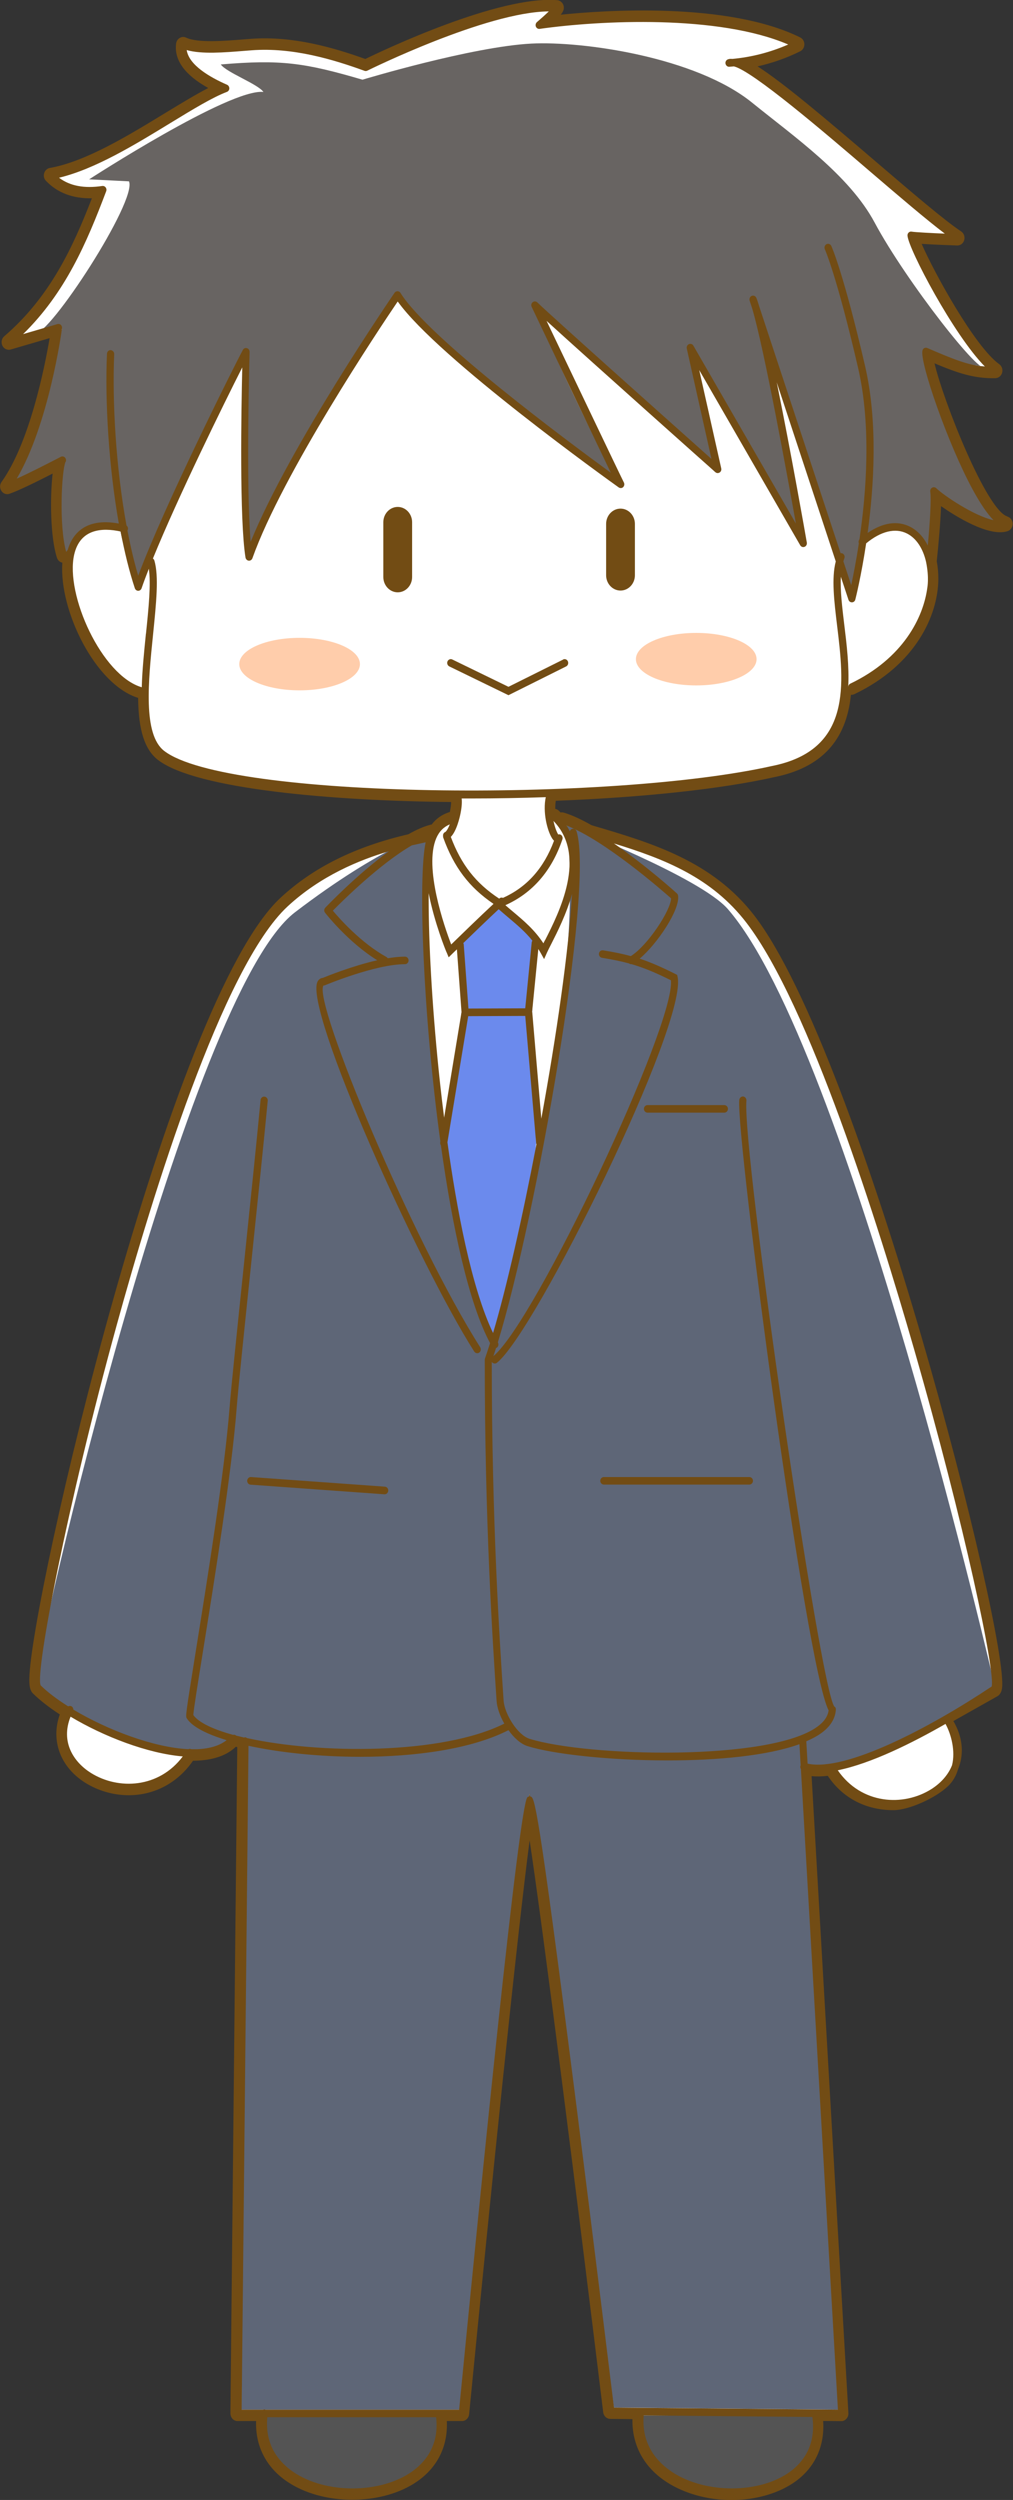
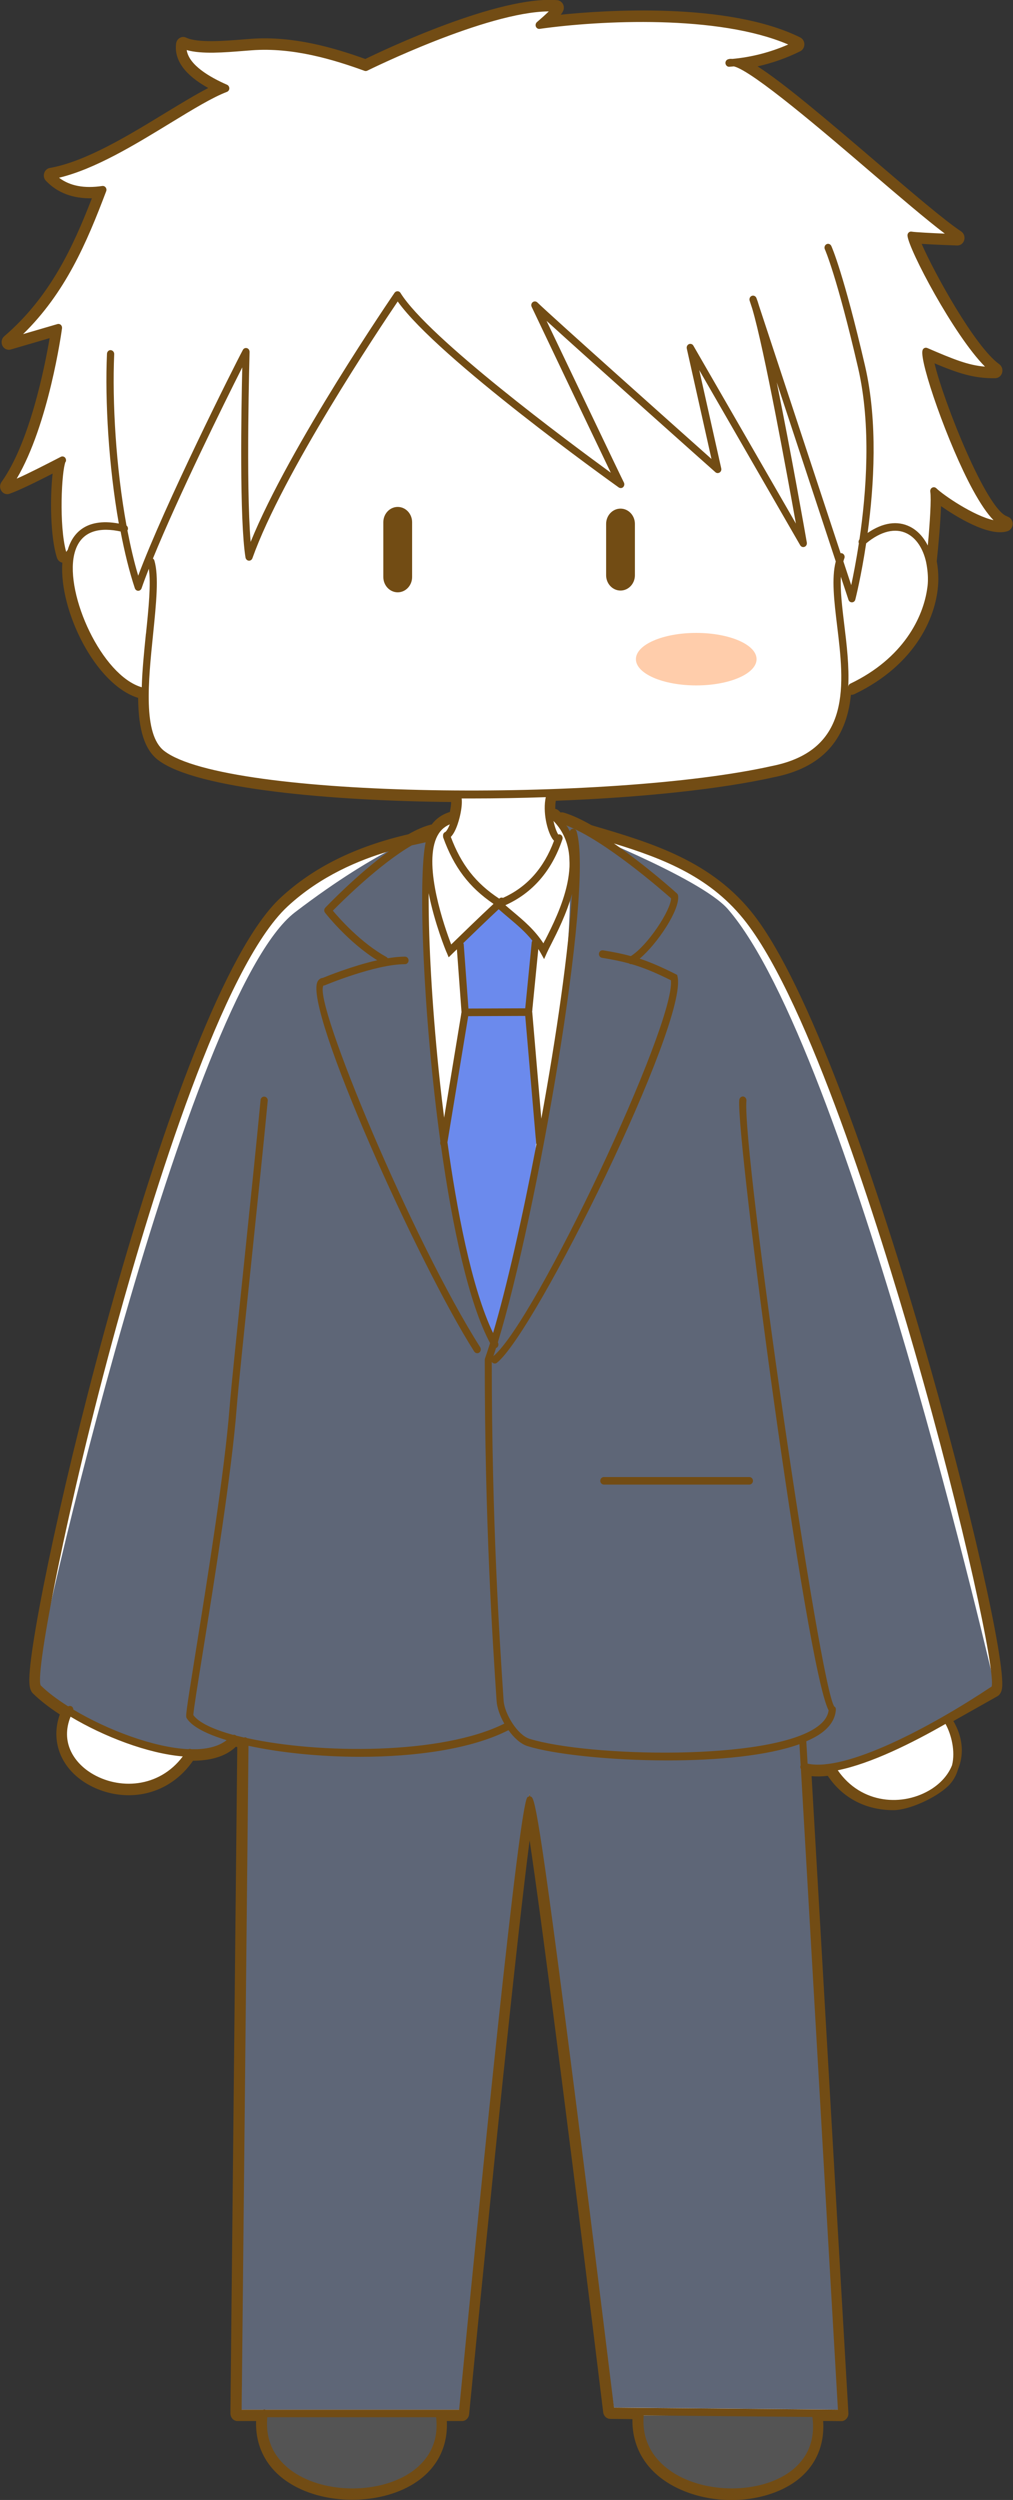
<svg xmlns="http://www.w3.org/2000/svg" id="_レイヤー_2" data-name="レイヤー 2" viewBox="0 0 131.63 324.65">
  <rect x="0" y="0" width="131.63" height="324.65" fill="#333333" stroke="none" />
  <defs>
    <style>
      .cls-1 {
        fill: #6b8aed;
      }

      .cls-2 {
        fill: #fff;
      }

      .cls-3 {
        fill: #724c14;
      }

      .cls-4 {
        fill: #5e6677;
      }

      .cls-5 {
        fill: #545454;
      }

      .cls-6 {
        fill: #686462;
      }

      .cls-7 {
        fill: #ffcdab;
      }
    </style>
  </defs>
  <g id="_レイヤー_2-2" data-name="レイヤー 2">
    <g>
      <g>
        <path class="cls-2" d="M130.87,67.95c-3.25-.85-9.47-17.44-10.02-21.18,3.6,1.54,5.74,2.33,8.55,2.24.2,0,.38-.15.43-.36.06-.21-.02-.43-.19-.55-3.55-2.54-9.47-13.68-10.56-16.59,1.65.13,5.18.26,5.35.26.22,0,.4-.14.46-.35.06-.21-.02-.45-.2-.56-2.16-1.42-6.44-5.08-10.96-8.95-7.77-6.65-13.4-11.37-16.58-13.13,2.31-.39,4.55-1.12,6.69-2.17.17-.08.27-.26.27-.45s-.11-.37-.27-.45c-8.58-4.22-23.58-3.79-32.2-2.76.57-.53,1.07-1.06,1.18-1.36.05-.14.04-.31-.04-.44-.08-.13-.21-.22-.36-.23-7.69-.63-22.97,6.75-24.87,7.68-4.08-1.47-9.41-3.05-14.84-2.65l-1.04.08c-2.55.21-6.03.49-7.63-.28-.13-.07-.29-.06-.42.02-.13.08-.22.21-.24.37-.26,2.1,1.36,4.02,4.8,5.71-1.79.83-3.97,2.16-6.43,3.66-4.89,2.98-10.43,6.36-15.16,7.2-.17.03-.32.16-.37.34-.05.18,0,.37.12.5,1.54,1.61,3.68,2.3,6.35,2.08-2.65,6.93-5.65,13.55-11.81,18.83-.17.15-.22.4-.12.61.1.21.33.31.54.25l5.77-1.69c-.47,2.98-2.45,14.05-6.46,19.66-.12.17-.13.41,0,.59.12.18.33.25.53.18,1.49-.52,4.41-2.01,6.33-3-.45,2.71-.53,8.7.42,11.61.08.26.35.39.59.31.09-.03.15-.09.2-.16-.86,5.95,3.98,16.32,9.7,17.82.03,0,.05,0,.08.01-.01,3.55.51,6.6,2.38,8.04,4.52,3.5,20.8,5.25,38.27,5.38.06.37.04,1.18-.25,2.32,0,.01,0,.02,0,.03-.11-.07-.24-.09-.37-.04-.9.3-1.62.86-2.14,1.65-.09-.04-.19-.06-.29-.03-.87.23-1.81.67-2.79,1.22-3.94.91-10.79,2.9-16.45,8.14-14.31,13.25-32.3,90.85-32.47,101.04-.01.84.08,1.28.32,1.52.97.96,2.27,1.95,3.77,2.9-1.37,3.28-.25,6.62,2.95,8.64,1.6,1.01,3.5,1.56,5.42,1.56,3.02,0,6.09-1.38,8.13-4.49.08,0,.16.01.24.01.22,0,.44,0,.66-.02,2.12-.11,3.73-.73,4.78-1.85.26.07.52.13.79.2l-.89,86.92c0,.13.05.26.13.35s.21.15.33.15h2.91c-.29,3.27,1.03,6.07,3.79,7.94,2.24,1.52,5.23,2.28,8.21,2.28s6.01-.77,8.21-2.32c2.66-1.86,3.9-4.66,3.57-7.9h2.47c.24,0,.44-.19.46-.44,2.71-27.87,6.88-68.58,8.3-77.63,1.56,9.04,6.67,49.58,10.05,77.36.03.25.23.43.46.43l3.37.03c-.24,3.41,1.24,6.33,4.22,8.26,2.32,1.5,5.27,2.24,8.17,2.24s5.92-.79,8.08-2.37c2.55-1.86,3.69-4.66,3.3-7.92l2.87.03c.12,0,.25-.06.34-.15.09-.1.13-.23.13-.37l-4.81-83.3c.4.07.82.11,1.26.11.49,0,1.02-.04,1.56-.12,2.03,3.24,5.23,4.49,8.31,4.49,1.93,0,5.31-1.55,6.82-3.04,2.2-2.16,1.38-6.15.16-8.16l6.32-3.56c.26-.18.32-.53.34-.64,1-6.43-18.23-81.9-32.05-99.94-5.39-7.03-13.25-9.34-20.86-11.59l-.1-.03s-.03,0-.04,0c-1.26-.72-2.48-1.3-3.56-1.62-.15-.04-.29,0-.41.09-.14-.15-.28-.3-.43-.44-.17-.16-.4-.16-.58-.03-.07-.72-.05-1.47.14-2.11,10.96-.41,21.38-1.44,28.63-3.07,7.15-1.43,9.29-5.78,9.66-10.72.25.01.45.02.5.02.06,0,.13-.01.19-.04,7.76-3.72,10.58-9.91,10.63-14.47,0-.81-.07-1.58-.22-2.29.29-2.67.59-6.17.58-8.12,1.98,1.49,6.62,4.46,8.96,3.7.2-.06.34-.26.33-.49,0-.22-.15-.41-.35-.47Z" />
        <path class="cls-4" d="M4.28,219.89c.3-5.6,20.11-90.77,34.05-101.42,11.34-8.66,17.72-10.46,17.72-10.46-2.53,19.27,2.78,57.54,7.87,65.57,6.69-21.92,11.73-51.09,9.7-66.39,0,0,17.34,6.7,20.97,10.88,15.6,18,34.8,101.44,34.8,101.44-7.94,5.16-15.72,9.23-24.48,10.26l4.45,83.15-29.6-.28-10.95-79.69-8.61,79.96h-28.82l.34-87.27c-5.54,4.06-15.15,1.37-27.45-5.75Z" />
-         <path class="cls-3" d="M83.67,144c0,.27.21.49.47.49h9.98c.26,0,.47-.22.47-.49s-.21-.49-.47-.49h-9.98c-.26,0-.47.22-.47.49Z" />
        <path class="cls-3" d="M78,192.3c0,.27.21.49.47.49h18.9c.26,0,.47-.22.47-.49s-.21-.49-.47-.49h-18.9c-.26,0-.47.22-.47.49Z" />
-         <path class="cls-3" d="M32.12,192.27c-.02.27.18.51.43.53l17.4,1.25s.02,0,.03,0c.24,0,.45-.2.47-.46.02-.27-.18-.51-.43-.53l-17.4-1.25c-.25-.02-.48.19-.5.46Z" />
        <path class="cls-5" d="M82.73,313.67h23.78s.1,10.68-11.89,10.3c-11.99-.39-11.27-9.5-11.89-10.3Z" />
        <path class="cls-5" d="M33.87,313.67h23.78s.1,10.68-11.89,10.3c-11.99-.39-11.27-9.5-11.89-10.3Z" />
-         <path class="cls-6" d="M69.06,5.66c6.62-.34,21.33,1.72,28.68,7.68,5.47,4.43,12.63,9.42,15.91,15.56,4.04,7.56,14.11,20.41,14.35,18.69,0,0-5.92-.45-7.69-1.79-1.17,1.2,7.73,21.05,9.94,22.6-.07.85-9.43-4.67-9.36-4.58,1.11,1.3-.06,7.37.05,8.7-2.05-4.34-4.58-4.61-8.62-2.93-.3,2.3-.3,2.04-1.81,7.72-2.11-5.95-6.71-23.76-10.12-29.15,0,3.24,3.56,18.32,3.55,21.56-3.92-6.7-9.98-18.23-14.04-24.24,1.47,4.91,3.24,11.03,3.05,15.83-7.53-7.22-15.58-14.81-23.71-22.08,2.75,7.27,7.28,16.07,10.54,22.83-5.17-2.63-20.84-15.83-28.11-22.92-4.7,5.24-16.6,25.56-19.24,32.22-.05-2.09-1-21.54-.31-26.17-4.89,8.95-11.13,23.6-14.39,30.14-.7-.53-1.69-4.44-2.07-6.32-2.15-.95-5.15-.22-7.24,3.58-1.18-4.91-1.75-9.11.01-13.18-2.64,1.8-6.7,2.95-6.7,2.95,3.94-7.68,4.79-12.73,6.33-19.73l-3.59.73c1.93.32,13.39-17.32,12.29-19.81l-5.18-.26s18.24-11.82,22.65-11.35c-.75-1.05-4.8-2.52-5.54-3.57,7.8-.66,10.87-.23,18.41,1.98,0,0,14.19-4.29,21.96-4.69Z" />
        <path class="cls-1" d="M64.71,117.67l5.12,4.29-.69,9.47.52,17.04c-.7,8.58-2.67,18.06-5.56,26.23-3.06-7.44-5.72-16.58-5.98-26.43l1.85-16.83.2-9.18,4.55-4.59Z" />
        <g>
          <path class="cls-3" d="M130.92,67.07h0c-2.68-.7-8.32-14.92-9.49-19.89,3.01,1.27,5.18,2,7.93,1.93.4-.02.75-.3.86-.72.11-.41-.04-.85-.37-1.09-3.17-2.26-8.48-11.92-10.09-15.63,1.5.09,3.62.18,4.63.21.43,0,.78-.28.9-.7.12-.43-.04-.89-.4-1.13-2.13-1.4-6.39-5.05-10.92-8.92-6.87-5.88-12.15-10.34-15.53-12.51,1.91-.43,3.77-1.08,5.54-1.96.33-.16.54-.51.54-.9s-.21-.73-.54-.9c-9.46-4.66-25.57-3.52-31.12-2.95.21-.26.29-.42.34-.55.11-.29.08-.62-.08-.88-.16-.26-.42-.43-.72-.46-7.6-.62-22.53,6.47-24.93,7.64-4.05-1.45-9.36-3.02-14.84-2.62l-1.04.08c-2.35.19-5.91.48-7.4-.23-.27-.13-.58-.12-.84.04-.26.15-.43.43-.47.74-.26,2.14,1.14,4.07,4.18,5.76-1.61.83-3.47,1.96-5.58,3.24-4.85,2.96-10.36,6.32-15,7.14-.35.06-.63.32-.74.68-.11.36-.02.74.24,1,1.49,1.56,3.5,2.31,5.96,2.26-2.44,6.28-5.4,12.78-11.39,17.92-.34.29-.44.81-.24,1.22.2.41.65.62,1.08.5l5.06-1.48c-.66,3.88-2.61,13.58-6.25,18.68-.25.35-.25.82-.01,1.17.24.36.67.5,1.05.36,1.26-.44,3.46-1.53,5.6-2.62-.35,3.08-.31,8.25.56,10.93.11.34.38.58.7.64-.43,6.22,4.28,15.83,9.85,17.56.03,4.16.85,6.72,2.57,8.05,4.94,3.82,22.84,5.33,38.1,5.47,0,.31-.05.75-.17,1.31-.05,0-.11.02-.16.04-.9.3-1.64.83-2.2,1.58-.06,0-.13,0-.19.03-.83.22-1.76.62-2.84,1.23-6.93,1.61-12.36,4.31-16.6,8.24C22.05,129.92,3.97,207.79,3.81,218.01c-.01.84.06,1.49.46,1.89.9.89,2.08,1.81,3.5,2.74-1.2,3.38.06,6.82,3.29,8.86,1.67,1.05,3.68,1.63,5.66,1.63,3.37,0,6.4-1.63,8.36-4.48h0c.23,0,.46,0,.68-.02,2.11-.11,3.76-.71,4.89-1.8.06.02.12.03.18.05l-.89,86.52c0,.26.1.52.27.71s.42.29.66.29h2.41c-.12,3.23,1.3,6.01,4.03,7.86,2.24,1.52,5.25,2.36,8.46,2.36s6.26-.85,8.47-2.4c2.64-1.85,3.98-4.61,3.82-7.82h1.97c.48,0,.88-.38.93-.89,2.78-28.5,6.24-62.17,7.86-74.52,1.85,12.32,6.1,45.88,9.56,74.27.06.49.45.86.92.86l2.88.03c-.07,3.39,1.51,6.28,4.47,8.19,2.32,1.49,5.31,2.32,8.42,2.32s6.18-.87,8.34-2.45c2.53-1.85,3.77-4.61,3.55-7.82l2.32.02c.26.02.52-.1.71-.31.18-.2.27-.47.25-.74l-4.78-82.71c.7.07,1.32.05,2.1-.04,1.92,2.88,4.94,4.46,8.54,4.46,1.97,0,5.51-1.57,7.14-3.17.61-.6,1.01-1.33,1.24-2.12.76-1.8.67-3.86-.37-5.87-.04-.08-.12-.24-.23-.41l5.77-3.25c.29-.2.48-.52.55-.98,1-6.46-18.28-82.23-32.15-100.33-5.48-7.15-13.42-9.49-21.09-11.75l-.1-.03c-1.4-.79-2.57-1.33-3.6-1.63-.14-.04-.28-.05-.42-.02-.07-.08-.15-.15-.23-.23-.13-.13-.29-.21-.46-.24,0-.38.02-.74.07-1.05,11.45-.44,21.5-1.53,28.35-3.06,6.13-1.22,9.4-4.73,10-10.7.04,0,.06,0,.08,0,.13,0,.26-.03.38-.09,7.96-3.81,10.85-10.21,10.9-14.92,0-.8-.06-1.58-.21-2.32.23-2.15.49-5.1.56-7.17,1.78,1.24,6.18,4.04,8.64,3.25.4-.13.68-.53.67-.97-.01-.44-.3-.83-.71-.93ZM68.81,232.95l-.05.35c-.09.01-.17.04-.23.1-1.06.88-5.99,49.98-8.87,79.52h-25.2s-.03-.01-.04-.02c-.07-.01-.14,0-.2.02h-2.82l.89-86.21c4.09.89,9.28,1.43,14.53,1.43,7.16,0,14.44-1,19.25-3.46.71.99,1.6,1.81,2.5,2.08,3.38,1.05,10.71,1.85,18.19,1.85,6.41,0,12.91-.59,17.12-2.11l.16,2.76s-.02.04-.03.06c-.04.14-.01.28.06.4l4.81,83.2-29.1-.27c-.37-2.99-2.59-21.2-4.88-39.2-5.09-40.01-5.45-40.07-5.98-40.15,0,0-.02,0-.03,0l-.06-.34ZM8.54,59.97c.08-.19.04-.41-.1-.56-.14-.14-.35-.18-.53-.09l-.58.3c-1.33.68-3.51,1.81-5.16,2.54,4.15-7.02,5.82-18.99,5.89-19.53.02-.17-.04-.33-.15-.44-.12-.11-.28-.15-.43-.11l-4.48,1.31c5.49-5.37,8.26-11.84,10.8-18.56.06-.16.04-.35-.07-.49-.1-.14-.27-.21-.43-.19-2.36.35-4.21,0-5.63-1.07,4.66-1.11,9.87-4.29,14.5-7.12,2.92-1.78,5.45-3.32,7.32-4.03.18-.07.31-.25.31-.45,0-.2-.11-.39-.29-.47-2.3-1.01-4.96-2.57-5.25-4.51,1.92.56,4.94.31,7.43.11l1.03-.08c5.34-.4,10.63,1.21,14.65,2.67.11.04.24.03.35-.02.16-.08,15.49-7.65,23.59-7.7-.42.41-1.01.94-1.54,1.39-.16.14-.22.38-.14.58.08.2.28.33.49.3,7.87-1.11,23.2-1.87,32.3,2.03-2.32,1.01-4.75,1.64-7.26,1.87-.25-.03-.46,0-.63.08-.2.1-.31.34-.25.57.06.23.27.39.48.37.2-.01.4-.03.6-.05,2.43.58,11.9,8.68,17.72,13.67,3.74,3.2,7.31,6.25,9.69,8.05-1.7-.07-3.85-.18-4.31-.26-.14-.03-.29.02-.39.12-.11.1-.16.25-.15.4.11,1.71,6.01,12.93,10.07,17.01-2.19-.17-4.16-.98-7.5-2.42-.12-.05-.26-.05-.38.01-.12.06-.21.17-.24.31-.4,1.48,3.31,12.17,6.53,18.08,1,1.83,1.89,3.14,2.7,3.96-2.58-.56-6.52-3.25-7.44-4.15-.15-.14-.36-.17-.54-.07-.18.1-.27.31-.24.52.15.92-.05,4.06-.32,6.99-.56-1.1-1.34-1.95-2.31-2.44-1.64-.83-3.56-.53-5.51.81.83-6.09,1.35-14.41-.33-21.67-2.79-12.02-4.32-15.46-4.39-15.6-.11-.24-.39-.35-.62-.23s-.33.41-.22.66c.02.03,1.57,3.53,4.32,15.4,1.74,7.51,1.07,16.21.18,22.27-.12.15-.15.35-.08.52-.35,2.3-.73,4.2-.99,5.43l-1.02-3.09c.04-.13.07-.26.12-.38.11-.25,0-.54-.24-.65-.08-.04-.16-.04-.24-.03l-10.59-32.09c-.12-.42-.24-.77-.35-1.05-.1-.25-.36-.37-.6-.28-.24.09-.36.37-.28.63l.34,1.04c1.55,5.24,4.52,21.48,5.67,27.9l-13.32-23.1c-.12-.21-.36-.29-.58-.2-.21.09-.33.33-.28.57l3.21,14.34c-4.36-3.89-20.54-18.31-22.63-20.33-.17-.16-.42-.17-.6-.03-.18.14-.24.4-.13.62.36.76,7.71,16.19,10.28,21.53-5.42-3.95-23.68-17.48-27.33-23.35-.08-.14-.23-.22-.38-.22-.15,0-.3.07-.39.2-.14.21-13.66,19.91-18.7,32.35-.63-7.44-.14-24.48-.14-24.67,0-.23-.13-.43-.34-.49-.21-.06-.43.03-.53.23-1.13,2.09-10.19,20.17-13.6,29.32-.54-1.81-1-3.8-1.4-5.87.02-.04.04-.08.06-.13.04-.2-.03-.4-.18-.51-1.37-7.47-1.87-16.06-1.6-22.26.01-.27-.19-.5-.45-.52-.25-.03-.48.2-.49.47-.27,6.14.22,14.59,1.54,22.05-4.54-.84-6.11,1.58-6.64,3.42l-.2.26c-.96-3.42-.59-10.51-.09-11.69ZM104.77,226.13c.76-.33,1.43-.69,1.98-1.09,1.16-.85,1.78-1.86,1.86-2.99.01-.2-.02-.34-.19-.43-1.85-2.2-11.99-72.07-11.43-78.69.02-.27-.17-.51-.42-.54-.25-.02-.48.18-.51.45-.42,4.92,8.65,73.63,11.61,79.27-.1.77-.58,1.48-1.45,2.11-6.15,4.52-29.83,3.93-37.42,1.58-1.56-.49-3.25-3.25-3.36-4.96l-.03-.44c-.49-7.37-1.5-22.66-1.51-43.56,0,0,0,.02.01.03.09.13.23.2.38.2.1,0,.19-.03.28-.1,5-3.93,24.86-44.18,23.47-50.14l-.05-.23-.2-.1c-1.8-.91-3.23-1.53-4.67-2.01,2.29-1.92,5.26-6.36,4.99-8.18-.02-.12-.07-.22-.16-.3-.24-.22-4.05-3.64-8.18-6.48,6.62,2.03,12.74,4.45,17.23,10.31,8.15,10.63,17.13,39.22,21.76,55.31,6.62,23.01,10.58,41.96,10.1,43.86-8.07,5.38-19,11.1-23.92,10.02l-.17-2.92ZM31.72,225.64c-.35-.08-.69-.17-1.03-.25,0,0,0,0,0,0-.12-.11-.27-.14-.41-.1-2.58-.71-4.45-1.59-5.16-2.57.04-.72.61-4.26,1.26-8.31,1.48-9.22,3.72-23.16,4.37-31.51.19-2.51,1.01-10.34,1.87-18.63.82-7.89,1.67-16.05,2.17-21.32.03-.27-.16-.51-.42-.54-.26-.03-.49.17-.51.44-.5,5.26-1.34,13.42-2.16,21.31-.86,8.3-1.68,16.14-1.87,18.65-.65,8.31-2.88,22.22-4.36,31.43-1.38,8.61-1.37,8.64-1.19,8.92.68,1.06,2.55,2.03,5.17,2.82-.88.69-2.13,1.09-3.73,1.17-.28.01-.57,0-.86,0-.13-.06-.26-.06-.38,0-4.49-.21-10.52-2.49-14.95-5.14,0-.17-.08-.33-.23-.42-.14-.08-.31-.07-.44,0-1.43-.9-2.67-1.83-3.58-2.73-.73-1.63,3.4-23.23,9.88-46.76,4.67-16.96,13.77-46.57,22.21-54.39,4.31-3.99,9.35-6.04,13.18-7.17-4.13,2.99-8.04,7.08-8.28,7.33-.17.18-.19.47-.03.66.13.16,3,3.83,6.78,6.17-3.22.73-6.49,2.05-7.07,2.29-.29.02-.53.19-.68.47-1.86,3.48,13.09,36.66,20.35,48.05.09.14.24.22.39.22.09,0,.18-.03.26-.08.21-.15.27-.46.13-.69-8.71-13.67-21.77-44.91-20.37-46.98h.1s.09-.03.09-.03c.07-.03,6.55-2.74,10.4-2.74.26,0,.47-.22.47-.49s-.21-.49-.47-.49c-.69,0-1.45.08-2.24.21-.04-.06-.09-.12-.16-.16-3.3-1.82-6.1-4.98-6.97-6.02,1.26-1.28,6.11-6.08,10.26-8.48.53-.12,1-.22,1.41-.31.15-.03.26-.06.39-.09-1,4.6-.34,22.46,1.91,38.84l-.02.13c-.02.14.02.28.09.38,1.48,10.59,3.61,20.48,6.39,25.69-.23.72-.45,1.39-.66,1.99-.02.06-.03.11-.03.17,0,21.07,1.02,36.49,1.51,43.89l.03.44c.06.87.44,1.94,1,2.92-8.16,4.08-24.1,3.94-33.43,1.88-.08-.06-.17-.1-.27-.11-.03,0-.06.02-.09.03ZM11.79,230.22c-2.2-1.39-3.95-3.99-2.62-7.29,4.31,2.58,10.01,4.78,14.58,5.16-3.09,4.13-8.37,4.39-11.96,2.13ZM57.59,108.76c1.39,3.86,3.38,6.48,6.54,8.62-1.76,1.63-4.41,4.21-5.5,5.27-.87-2.27-3.57-9.98-1.94-13.8.38-.88.96-1.46,1.76-1.8-.24.6-.48.95-.6,1-.19.08-.3.28-.28.49,0,.07,0,.15.02.22ZM59.83,105.69c.13-.63.23-1.39.16-2,.42,0,.83,0,1.25,0,3.23,0,6.47-.06,9.68-.17-.42,1.92.18,4.39.86,5.41.07.1.14.18.21.25-1.33,3.57-3.51,6.01-6.63,7.42-.15-.07-.34-.05-.47.08,0,0-.01.01-.02.02-3.05-2-4.95-4.44-6.29-8.02.76-.76,1.17-2.59,1.25-3ZM69.14,131.43l.81-8.19c.1.16.2.32.3.5l.45.81.38-.85c.13-.29.33-.68.57-1.15.76-1.5,1.96-3.86,2.68-6.46-.43,7.39-2.02,18.38-3.99,29.18l-1.18-13.84ZM69.7,148.62c-1.82,9.51-3.87,18.56-5.63,24.49-2.82-5.88-4.74-16.19-5.93-24.77l2.7-16.38,7.41-.03,1.42,16.55c0,.05.02.1.04.14ZM69.09,122.4l-.84,8.54-7.38.03-.61-8.3c0-.07-.03-.14-.06-.2,1.31-1.27,3.24-3.13,4.6-4.4.43.38.86.75,1.28,1.1,1.15.97,2.19,1.85,3.1,2.99-.05.07-.08.15-.09.23ZM58.04,123.69l.26.63.48-.47s.23-.23.59-.57l.6,8.16-2.26,13.7c-.38-2.99-.66-5.63-.85-7.6-.87-9-1.19-16.49-1.16-21.55.76,3.88,2.22,7.45,2.33,7.69ZM87.2,116.65c-.03,1.57-3.05,6.15-5.23,7.51-1.09-.3-2.24-.53-3.61-.75-.26-.04-.49.14-.53.41-.04.27.14.52.39.56,1.34.22,2.46.44,3.51.73.08.06.17.1.27.1.01,0,.03,0,.04-.01,1.62.47,3.13,1.1,5.14,2.1.59,5.73-17.59,44.27-23.07,48.81.12-.34.23-.7.35-1.07.03-.01.06,0,.08-.02.22-.14.29-.44.16-.68,0,0,0-.02-.01-.02,4.96-16.12,12.53-58.9,10.23-66.36-.08-.26-.34-.4-.59-.32-.14.05-.24.17-.29.31-.12-.25-.26-.5-.42-.74,4.93,1.88,12.44,8.44,13.58,9.45ZM70.82,122.08c-.07.15-.15.29-.21.42-1.13-1.73-2.5-2.89-3.94-4.1-.33-.27-.66-.56-1-.85,3.52-1.58,6.02-4.44,7.41-8.55.09-.26-.04-.54-.28-.63-.09-.03-.18-.03-.26,0-.2-.3-.45-.96-.62-1.76,4.43,4.57.72,11.92-1.09,15.48ZM21.33,97.51c-2.77-2.14-2.06-9.03-1.44-15.12.41-4.05.77-7.56.17-9.6-.03-.11-.11-.2-.19-.26,3.29-8.06,9.22-20.11,11.61-24.82-.13,5.4-.37,19.8.42,24.69.04.22.21.39.42.41.21.02.41-.11.48-.32,3.92-11.01,16.52-29.86,18.88-33.34,5.23,7.35,27.74,23.45,28.72,24.15.18.12.42.11.57-.04.16-.15.2-.4.1-.6-.51-1-7.35-15.35-10.05-20.99,5.75,5.24,21.75,19.49,21.94,19.65.15.14.37.15.55.04.17-.11.26-.33.21-.53l-2.86-12.77,13.12,22.75c.12.2.35.29.57.2.21-.08.33-.32.29-.55-.12-.71-2.07-11.8-3.91-20.81l7.67,23.26c-.57,2.17-.21,5.16.17,8.31.92,7.58,1.96,16.18-8.44,18.25-20.93,4.7-70.87,4.33-79-1.96ZM18.96,82.29c-.23,2.3-.48,4.71-.54,6.96-5.19-1.51-9.97-12.04-8.78-17.23.77-3.35,3.61-3.52,6.03-3,.51,2.66,1.12,5.17,1.85,7.37.07.2.24.33.44.33h0c.2,0,.37-.13.44-.33.26-.76.58-1.61.94-2.53.29,1.97-.03,5.12-.37,8.42ZM38.11,321.01c-1.76-1.2-3.73-3.39-3.37-7.11h21.93c.43,3.7-1.46,5.88-3.16,7.08-4.12,2.88-11.18,2.9-15.4.03ZM87.42,321.07c-1.92-1.24-4.09-3.52-3.78-7.4l21.92.2c.51,3.73-1.27,5.92-2.9,7.11-3.91,2.85-10.89,2.9-15.24.09ZM121.03,232.33c-3.67,2.32-9.12,1.98-12.17-2.44,4.36-.88,9.72-3.57,14-6.02.76,1.38,1.3,3.55.85,5.36-.52,1.32-1.53,2.37-2.68,3.1ZM109.7,81.09c-.27-2.26-.53-4.42-.44-6.19l.99,2.99c.07.2.24.33.44.33h.02c.2,0,.38-.15.43-.36.02-.07.76-2.98,1.41-7.3,1.91-1.58,3.79-2.04,5.3-1.28,1.23.62,2.1,1.97,2.49,3.72.42,2.09.15,3.31.16,3.3-.51,3.89-3.15,9.2-10.01,12.48-.17.08-.26.25-.27.43,0,0,0,0,0,0,.14-2.68-.2-5.52-.52-8.13Z" />
          <path class="cls-3" d="M51.68,65.83c-1.03,0-1.87.89-1.87,1.98v7.13c0,1.09.84,1.98,1.87,1.98s1.87-.89,1.87-1.98v-7.13c0-1.09-.84-1.98-1.87-1.98Z" />
          <path class="cls-3" d="M80.63,66.05c-1.03,0-1.87.89-1.87,1.98v6.68c0,1.09.84,1.98,1.87,1.98s1.87-.89,1.87-1.98v-6.68c0-1.09-.84-1.98-1.87-1.98Z" />
-           <path class="cls-3" d="M73.18,85.65l-7.11,3.54-7.3-3.55c-.23-.12-.51,0-.62.24-.11.25,0,.54.23.66l7.69,3.74,7.5-3.74c.23-.12.33-.41.22-.66-.11-.25-.39-.35-.62-.24Z" />
        </g>
      </g>
-       <ellipse class="cls-7" cx="38.93" cy="86.24" rx="7.84" ry="3.41" />
      <ellipse class="cls-7" cx="90.47" cy="85.6" rx="7.84" ry="3.41" />
    </g>
  </g>
</svg>